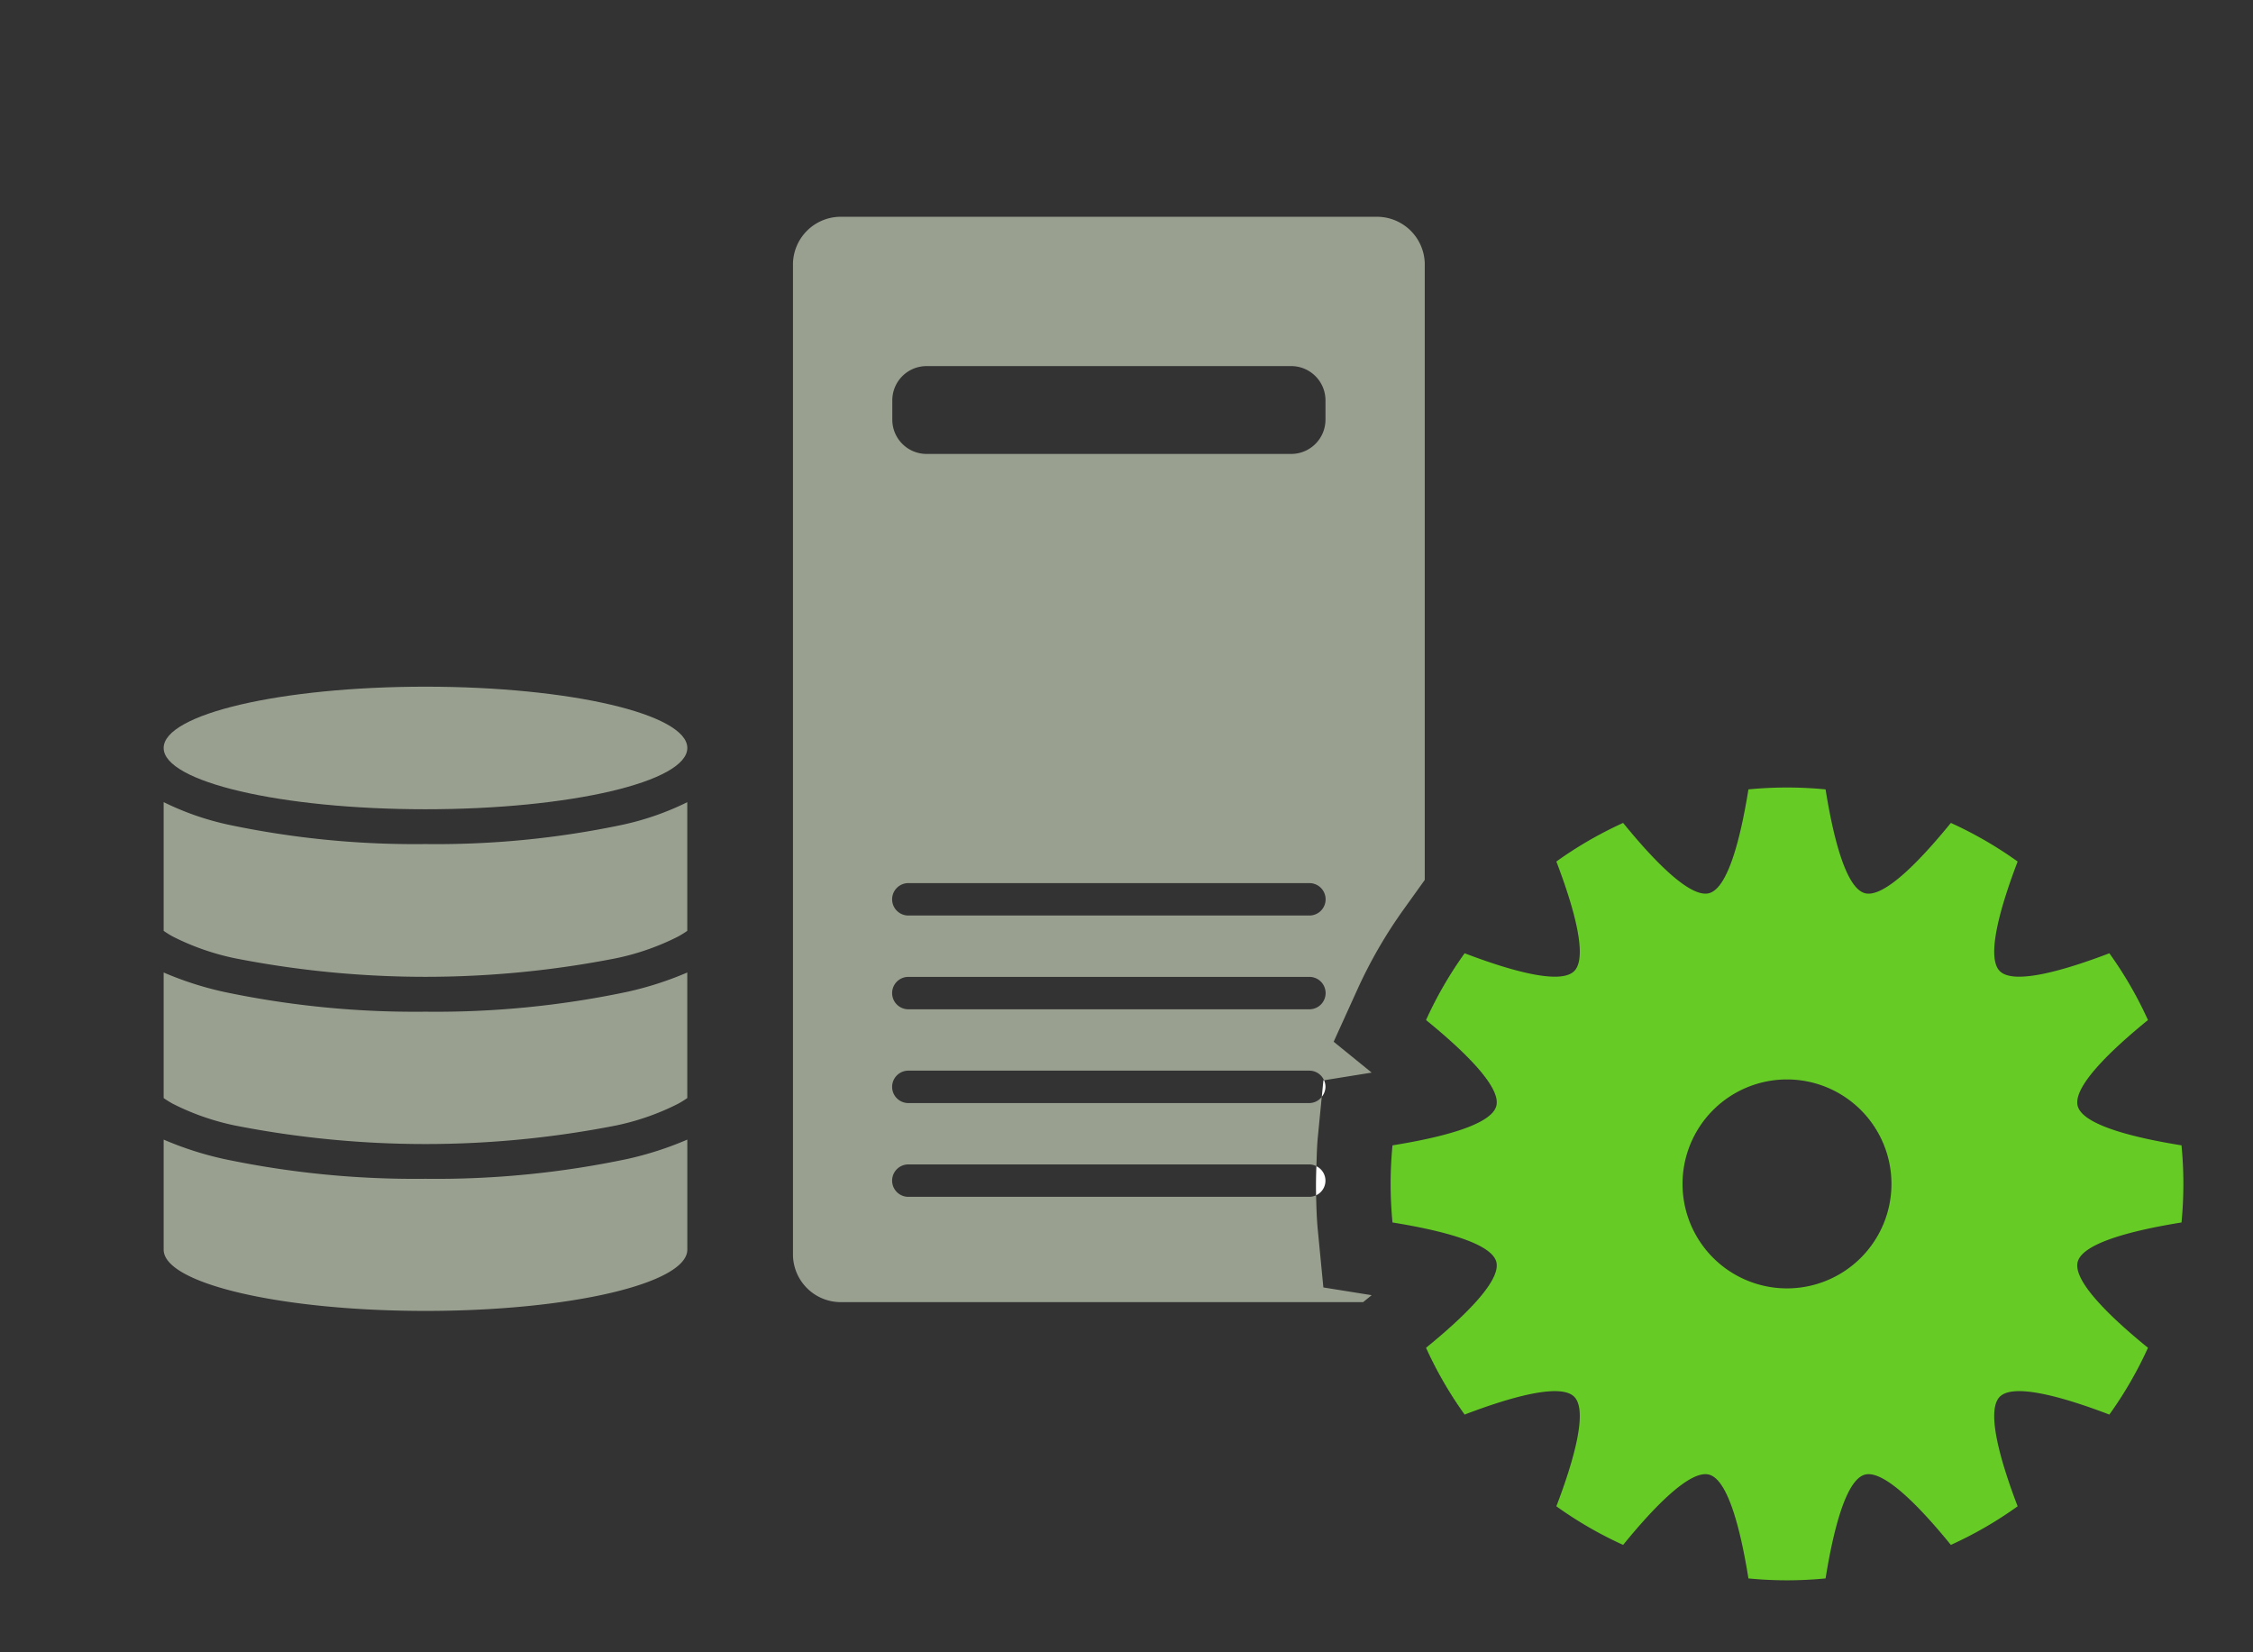
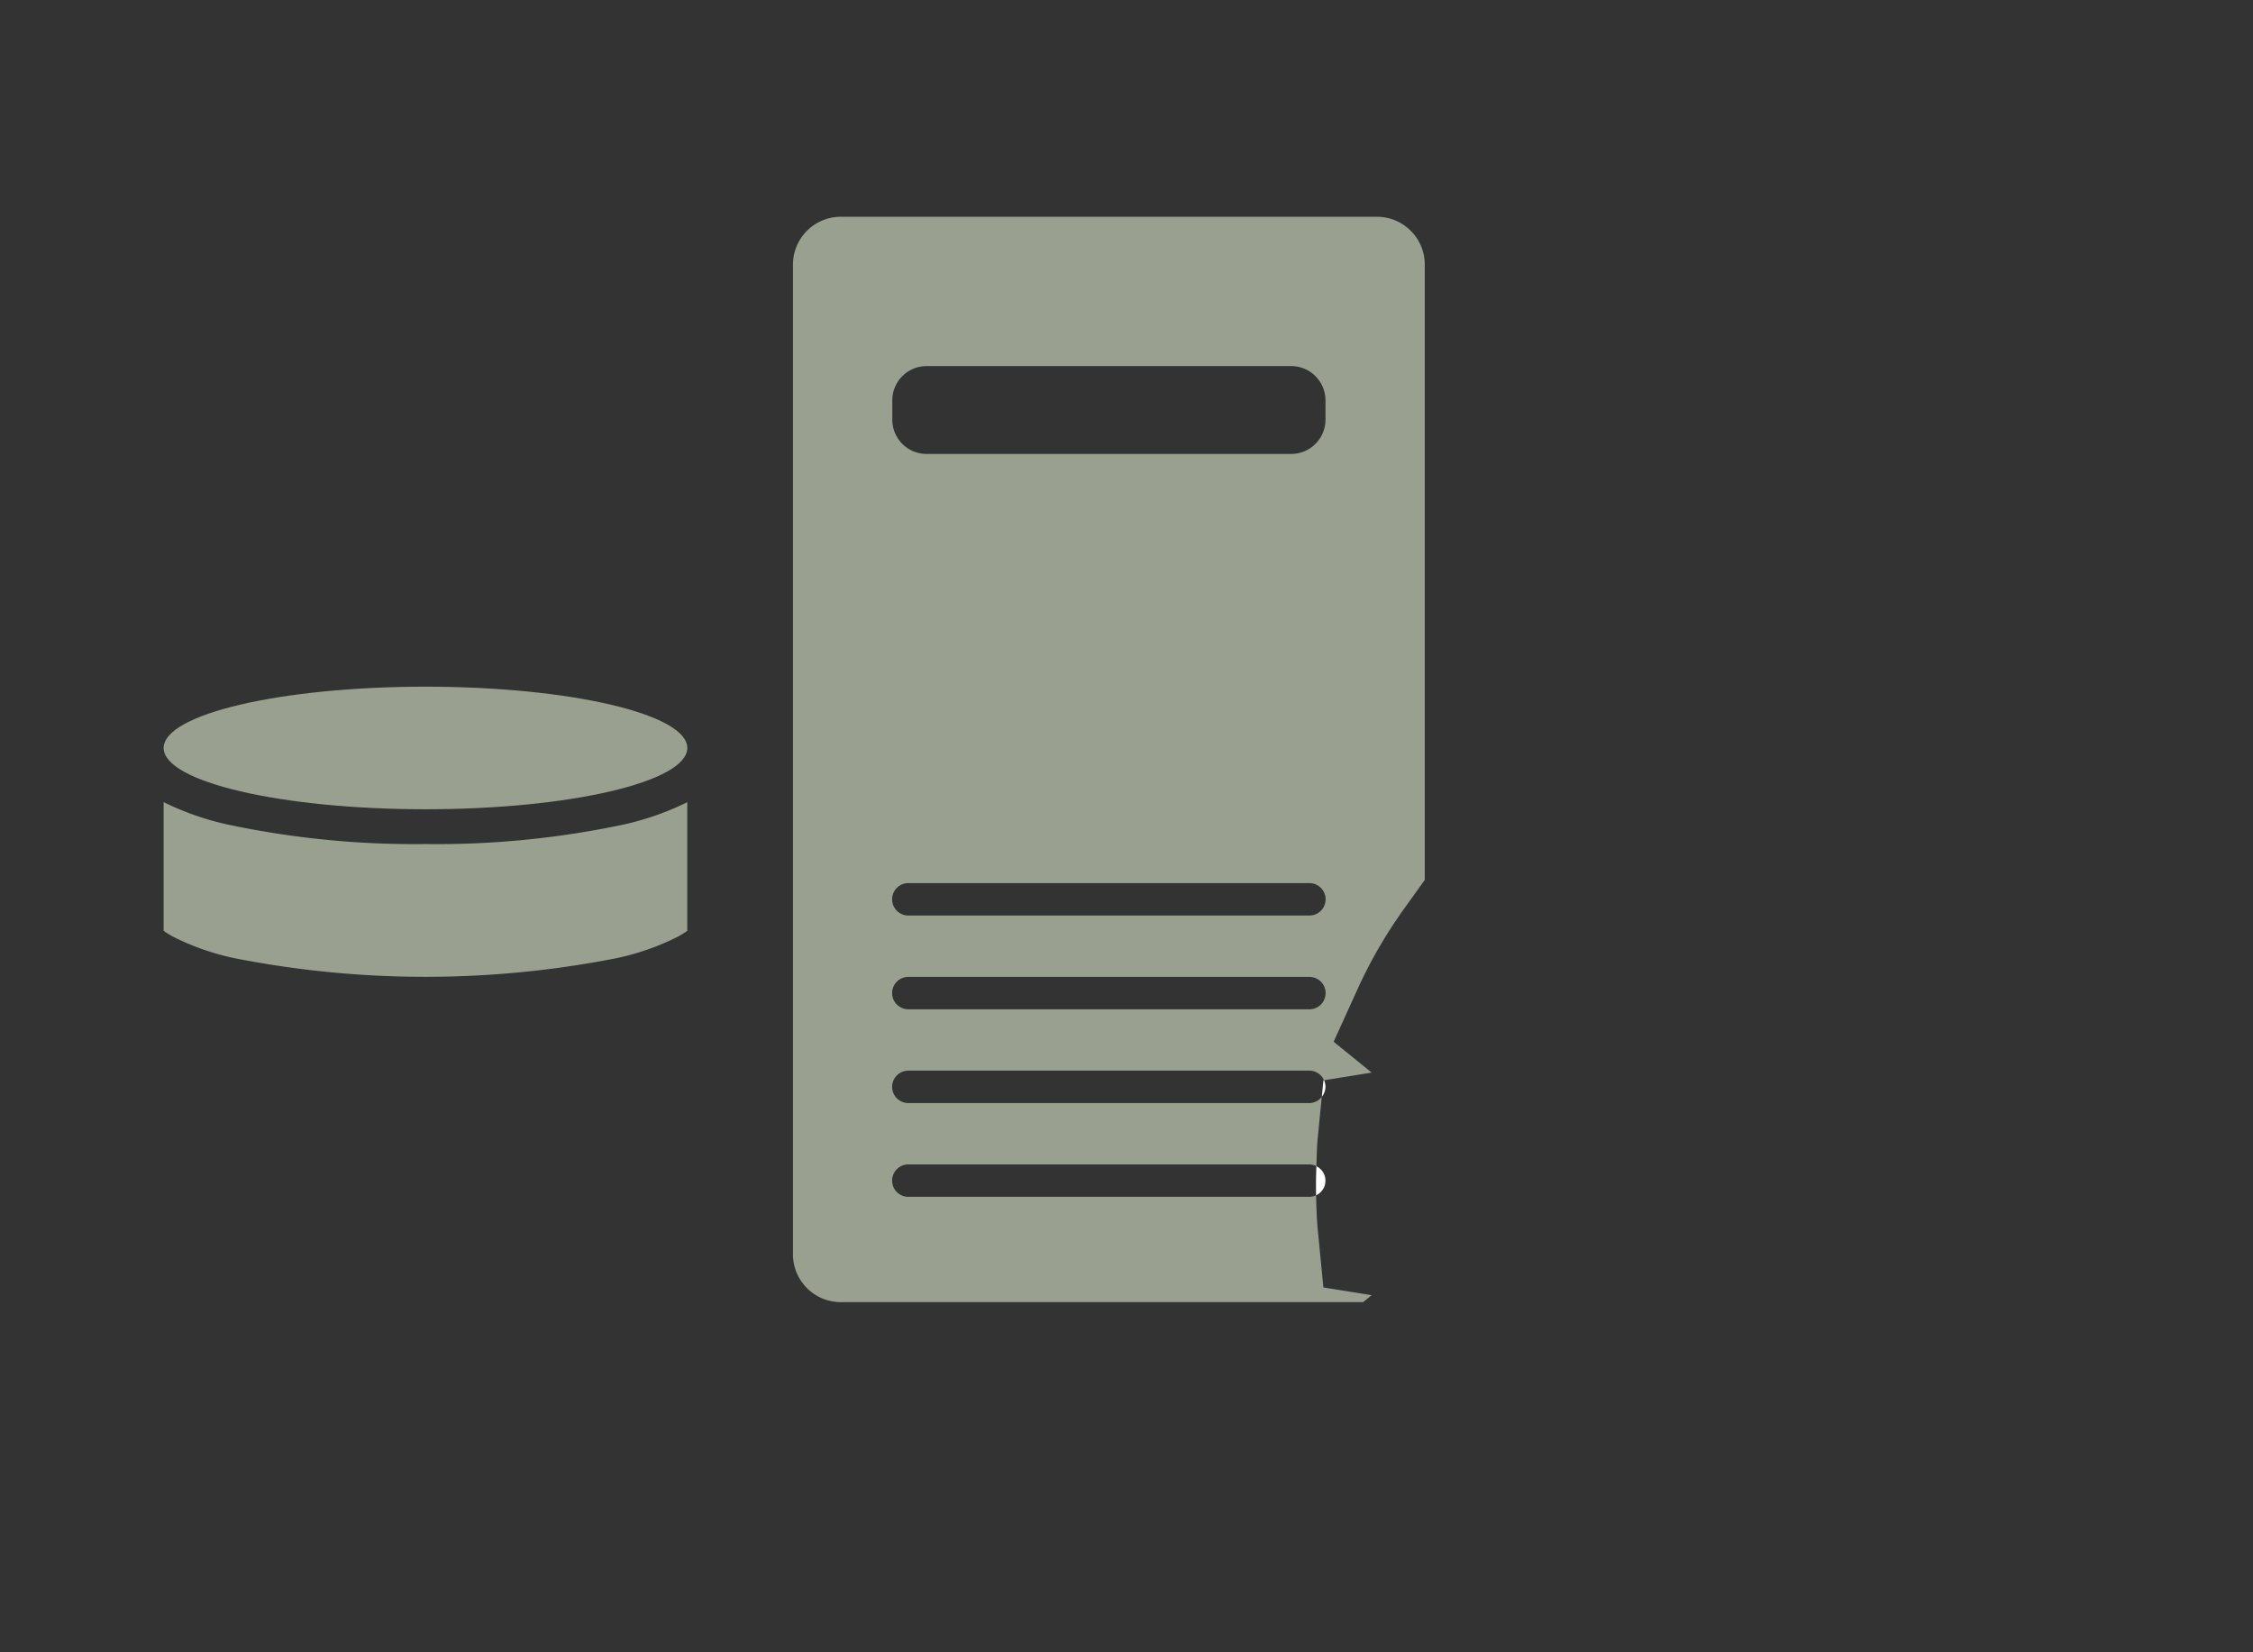
<svg xmlns="http://www.w3.org/2000/svg" viewBox="0 0 60 44">
  <rect x="0" y="0" width="60" height="44" fill="#333333" stroke="none" />
  <defs>
    <style>.a{fill:none;}.b{fill:#99a090;}.c{fill:#fff;}.d{fill:#66cc25;}</style>
  </defs>
  <rect class="a" width="60" height="44" />
  <path class="b" d="M11.331,22.477a24.018,24.018,0,0,1-5.23-.512,7.43,7.43,0,0,1-1.743-.605v3.428a2.692,2.692,0,0,0,.241.15,6.624,6.624,0,0,0,1.651.579,26.311,26.311,0,0,0,10.161,0,6.624,6.624,0,0,0,1.651-.579,2.722,2.722,0,0,0,.241-.15V21.362a7.436,7.436,0,0,1-1.743.605A24.018,24.018,0,0,1,11.331,22.477Z" />
-   <path class="b" d="M11.331,31.391a24.685,24.685,0,0,1-5.379-.53,8.906,8.906,0,0,1-1.594-.514v2.93c0,.902,3.121,1.632,6.973,1.632s6.973-.732,6.973-1.632v-2.93A8.923,8.923,0,0,1,16.71,30.862,24.685,24.685,0,0,1,11.331,31.391Z" />
-   <path class="b" d="M11.331,26.941a24.68,24.68,0,0,1-5.379-.53,8.9,8.9,0,0,1-1.594-.514v3.344a2.738,2.738,0,0,0,.241.15,6.621,6.621,0,0,0,1.651.579,26.311,26.311,0,0,0,10.161,0,6.621,6.621,0,0,0,1.651-.579,2.741,2.741,0,0,0,.241-.15V25.897a8.923,8.923,0,0,1-1.594.514A24.684,24.684,0,0,1,11.331,26.941Z" />
  <ellipse class="b" cx="11.331" cy="19.918" rx="6.973" ry="1.632" />
-   <path class="a" d="M47.591,30.745a.782.782,0,1,0,.553.229A.779.779,0,0,0,47.591,30.745Z" />
  <path class="b" d="M35.243,34.284l-.149-1.537c-.03-.304-.037-.611-.045-.918a.416.416,0,0,1-.178.042H24.19a.431.431,0,0,1,0-.863h10.681a.417.417,0,0,1,.186.047c.01-.25.012-.5.036-.749l.107-1.099a.418.418,0,0,1-.329.167H24.19a.431.431,0,0,1,0-.863h10.681a.425.425,0,0,1,.389.256l1.269-.204-1.012-.822.638-1.405a12.568,12.568,0,0,1,1.225-2.118l.563-.786V7.013a1.274,1.274,0,0,0-1.307-1.24H22.425A1.274,1.274,0,0,0,21.118,7.013V33.435a1.274,1.274,0,0,0,1.307,1.24H36.302l.227-.185ZM23.763,10.662a.913.913,0,0,1,.913-.913h9.71a.913.913,0,0,1,.913.913v.513a.913.913,0,0,1-.913.913h-9.71a.913.913,0,0,1-.913-.913Zm.427,12.855h10.681a.431.431,0,0,1,0,.863H24.19a.431.431,0,0,1,0-.863Zm0,2.497h10.681a.431.431,0,0,1,0,.863H24.19a.431.431,0,0,1,0-.863Z" />
  <path class="c" d="M35.201,29.207a.426.426,0,0,0,.098-.265.434.434,0,0,0-.038-.176l-.017.003Z" />
  <path class="c" d="M35.049,31.83a.428.428,0,0,0,.008-.774C35.047,31.314,35.043,31.571,35.049,31.83Z" />
-   <path class="d" d="M58.096,32.554a10.619,10.619,0,0,0,0-2.054c-1.249-.201-2.627-.536-2.764-1.047-.137-.512.889-1.491,1.871-2.29a10.48,10.48,0,0,0-1.028-1.778c-1.182.451-2.543.85-2.918.475s.024-1.735.475-2.918a10.479,10.479,0,0,0-1.778-1.028c-.799.982-1.778,2.009-2.29,1.871-.512-.137-.847-1.515-1.047-2.764a10.619,10.619,0,0,0-2.054,0c-.201,1.249-.536,2.627-1.047,2.764-.512.137-1.491-.889-2.29-1.871a10.479,10.479,0,0,0-1.778,1.028c.451,1.182.85,2.543.475,2.918s-1.735-.024-2.918-.475a10.479,10.479,0,0,0-1.028,1.778c.982.799,2.009,1.778,1.871,2.29-.137.512-1.515.847-2.764,1.047a10.619,10.619,0,0,0,0,2.054c1.249.201,2.627.536,2.764,1.047.137.512-.889,1.491-1.871,2.29a10.479,10.479,0,0,0,1.028,1.778c1.182-.451,2.543-.85,2.918-.475s-.024,1.735-.475,2.918a10.479,10.479,0,0,0,1.778,1.028c.799-.982,1.778-2.009,2.29-1.871.512.137.847,1.515,1.047,2.764a10.619,10.619,0,0,0,2.054,0c.201-1.249.536-2.627,1.047-2.764.512-.137,1.491.889,2.29,1.871a10.479,10.479,0,0,0,1.778-1.028c-.451-1.182-.85-2.543-.475-2.918s1.735.024,2.918.475a10.48,10.48,0,0,0,1.028-1.778c-.982-.799-2.009-1.778-1.871-2.29C55.469,33.09,56.847,32.755,58.096,32.554Zm-8.539.94a2.782,2.782,0,1,1,0-3.934A2.782,2.782,0,0,1,49.557,33.494Z" />
</svg>